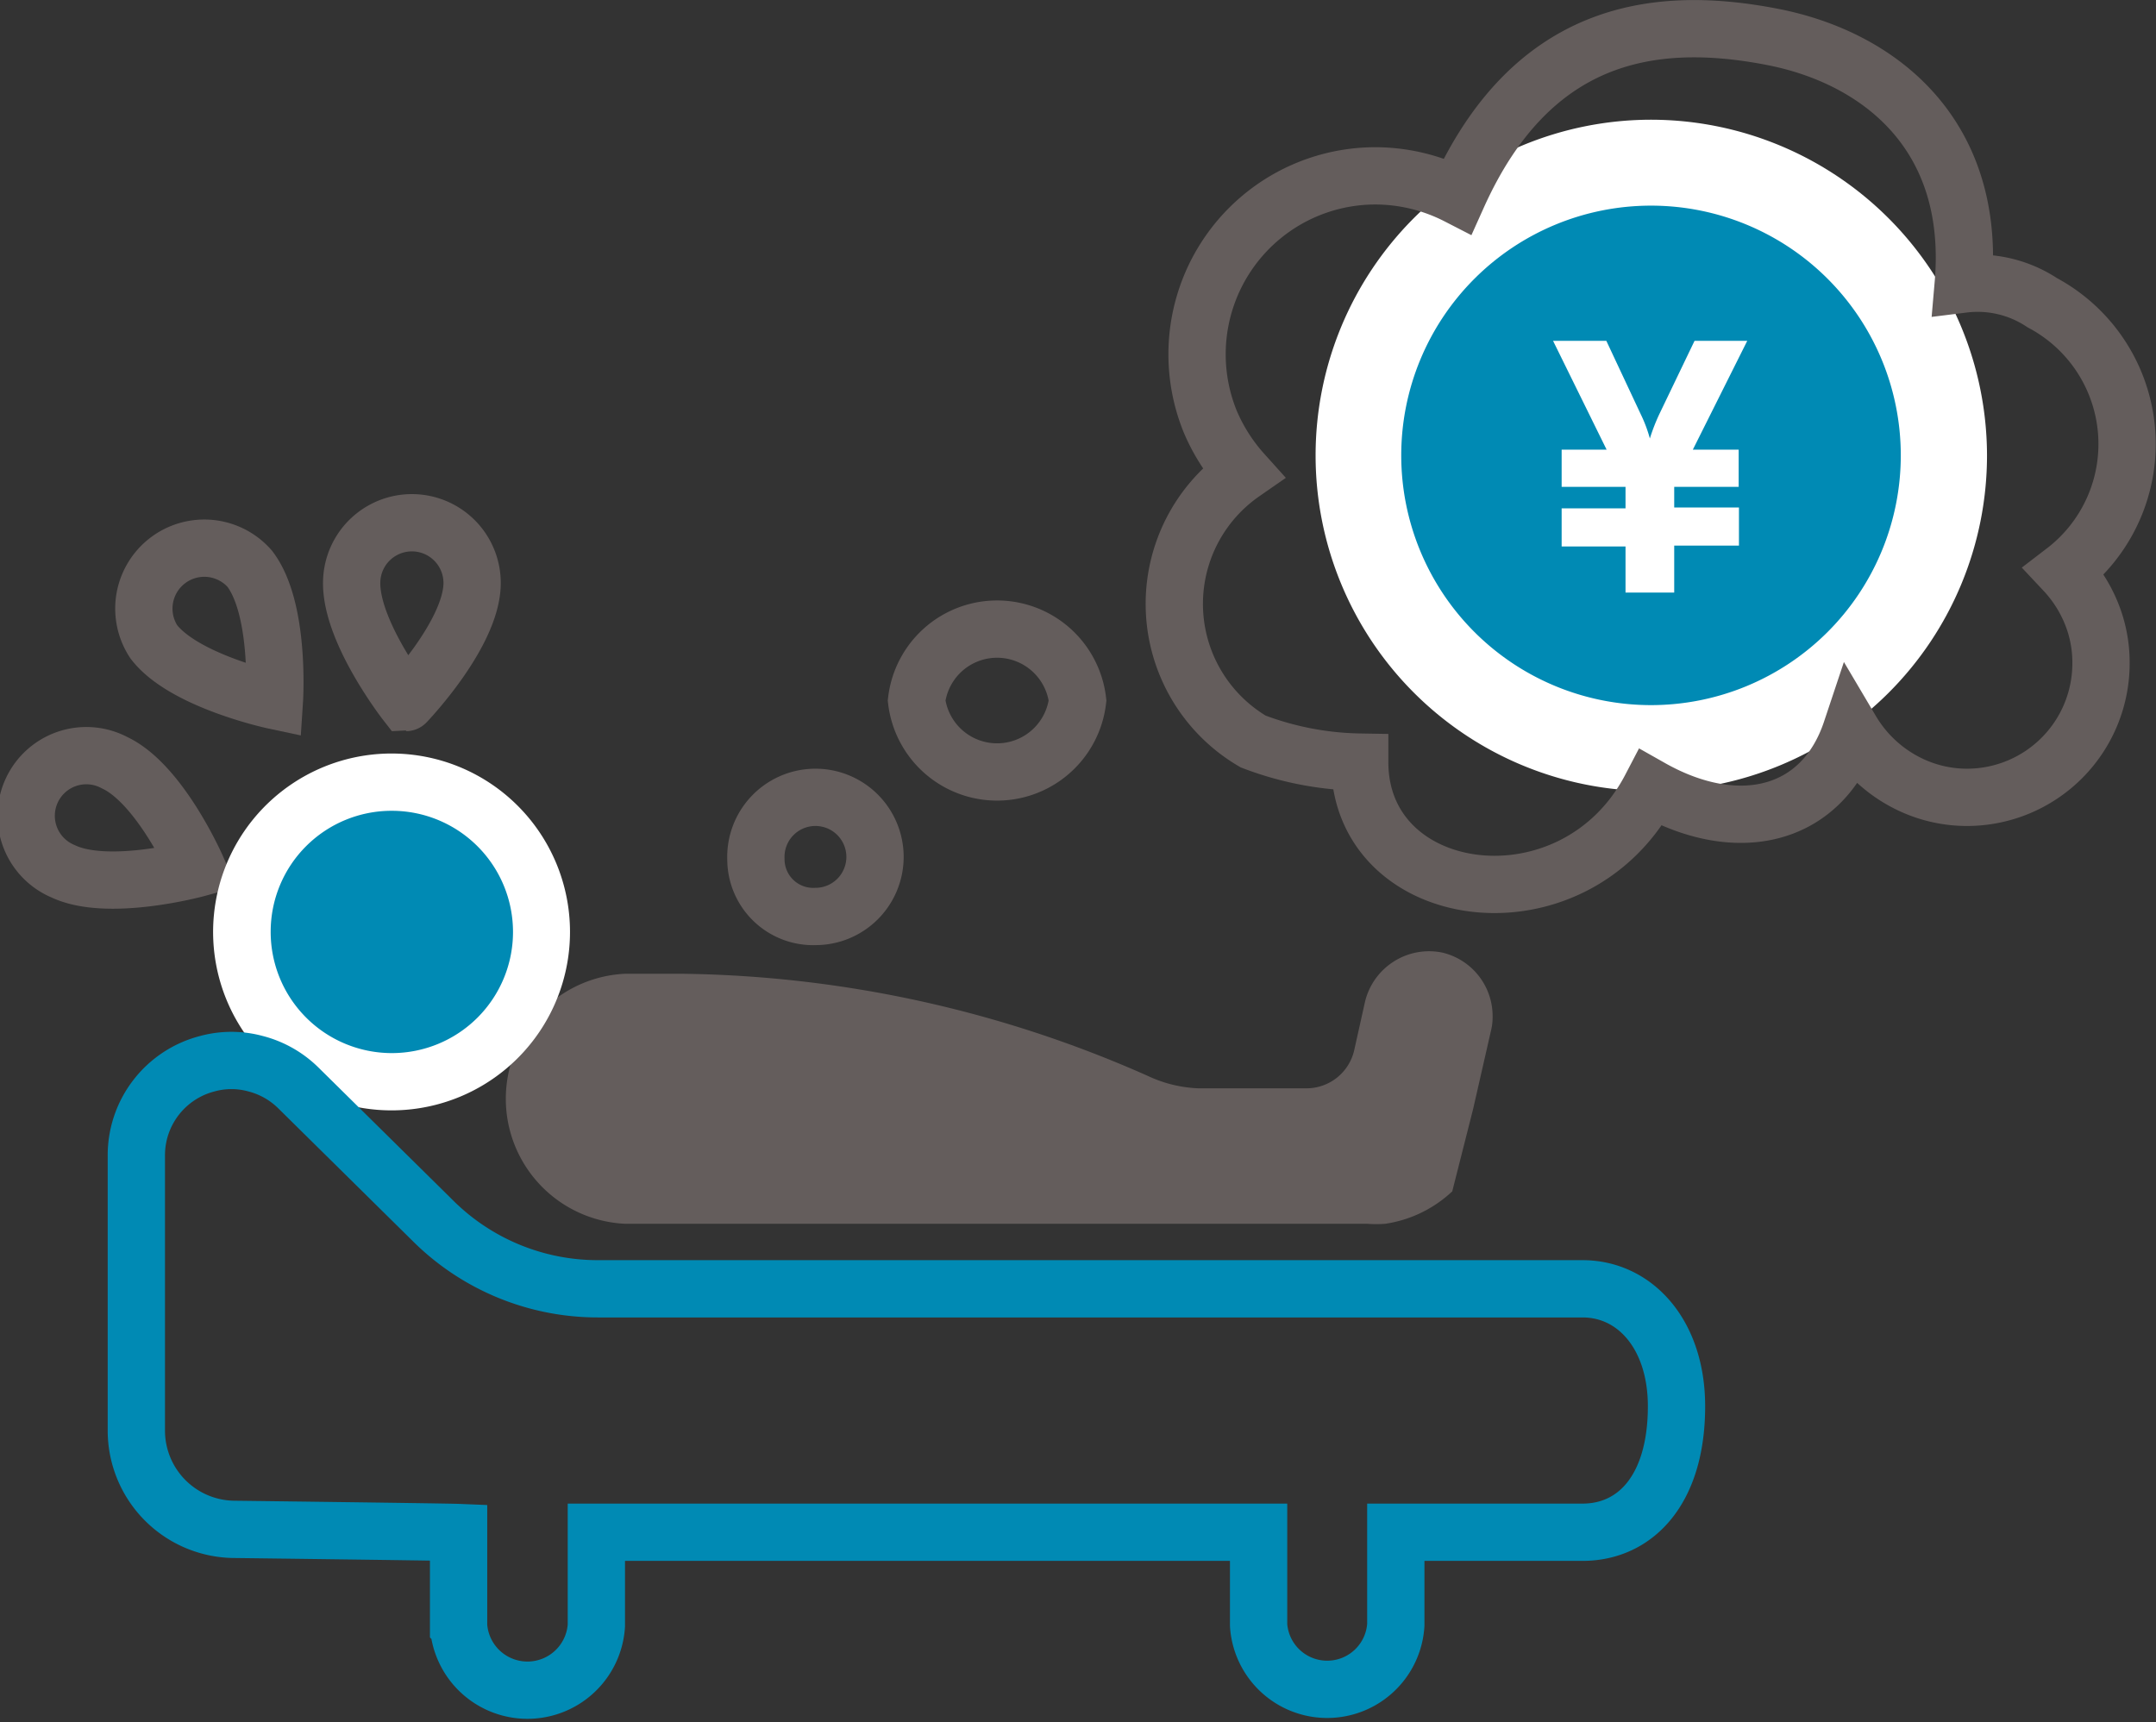
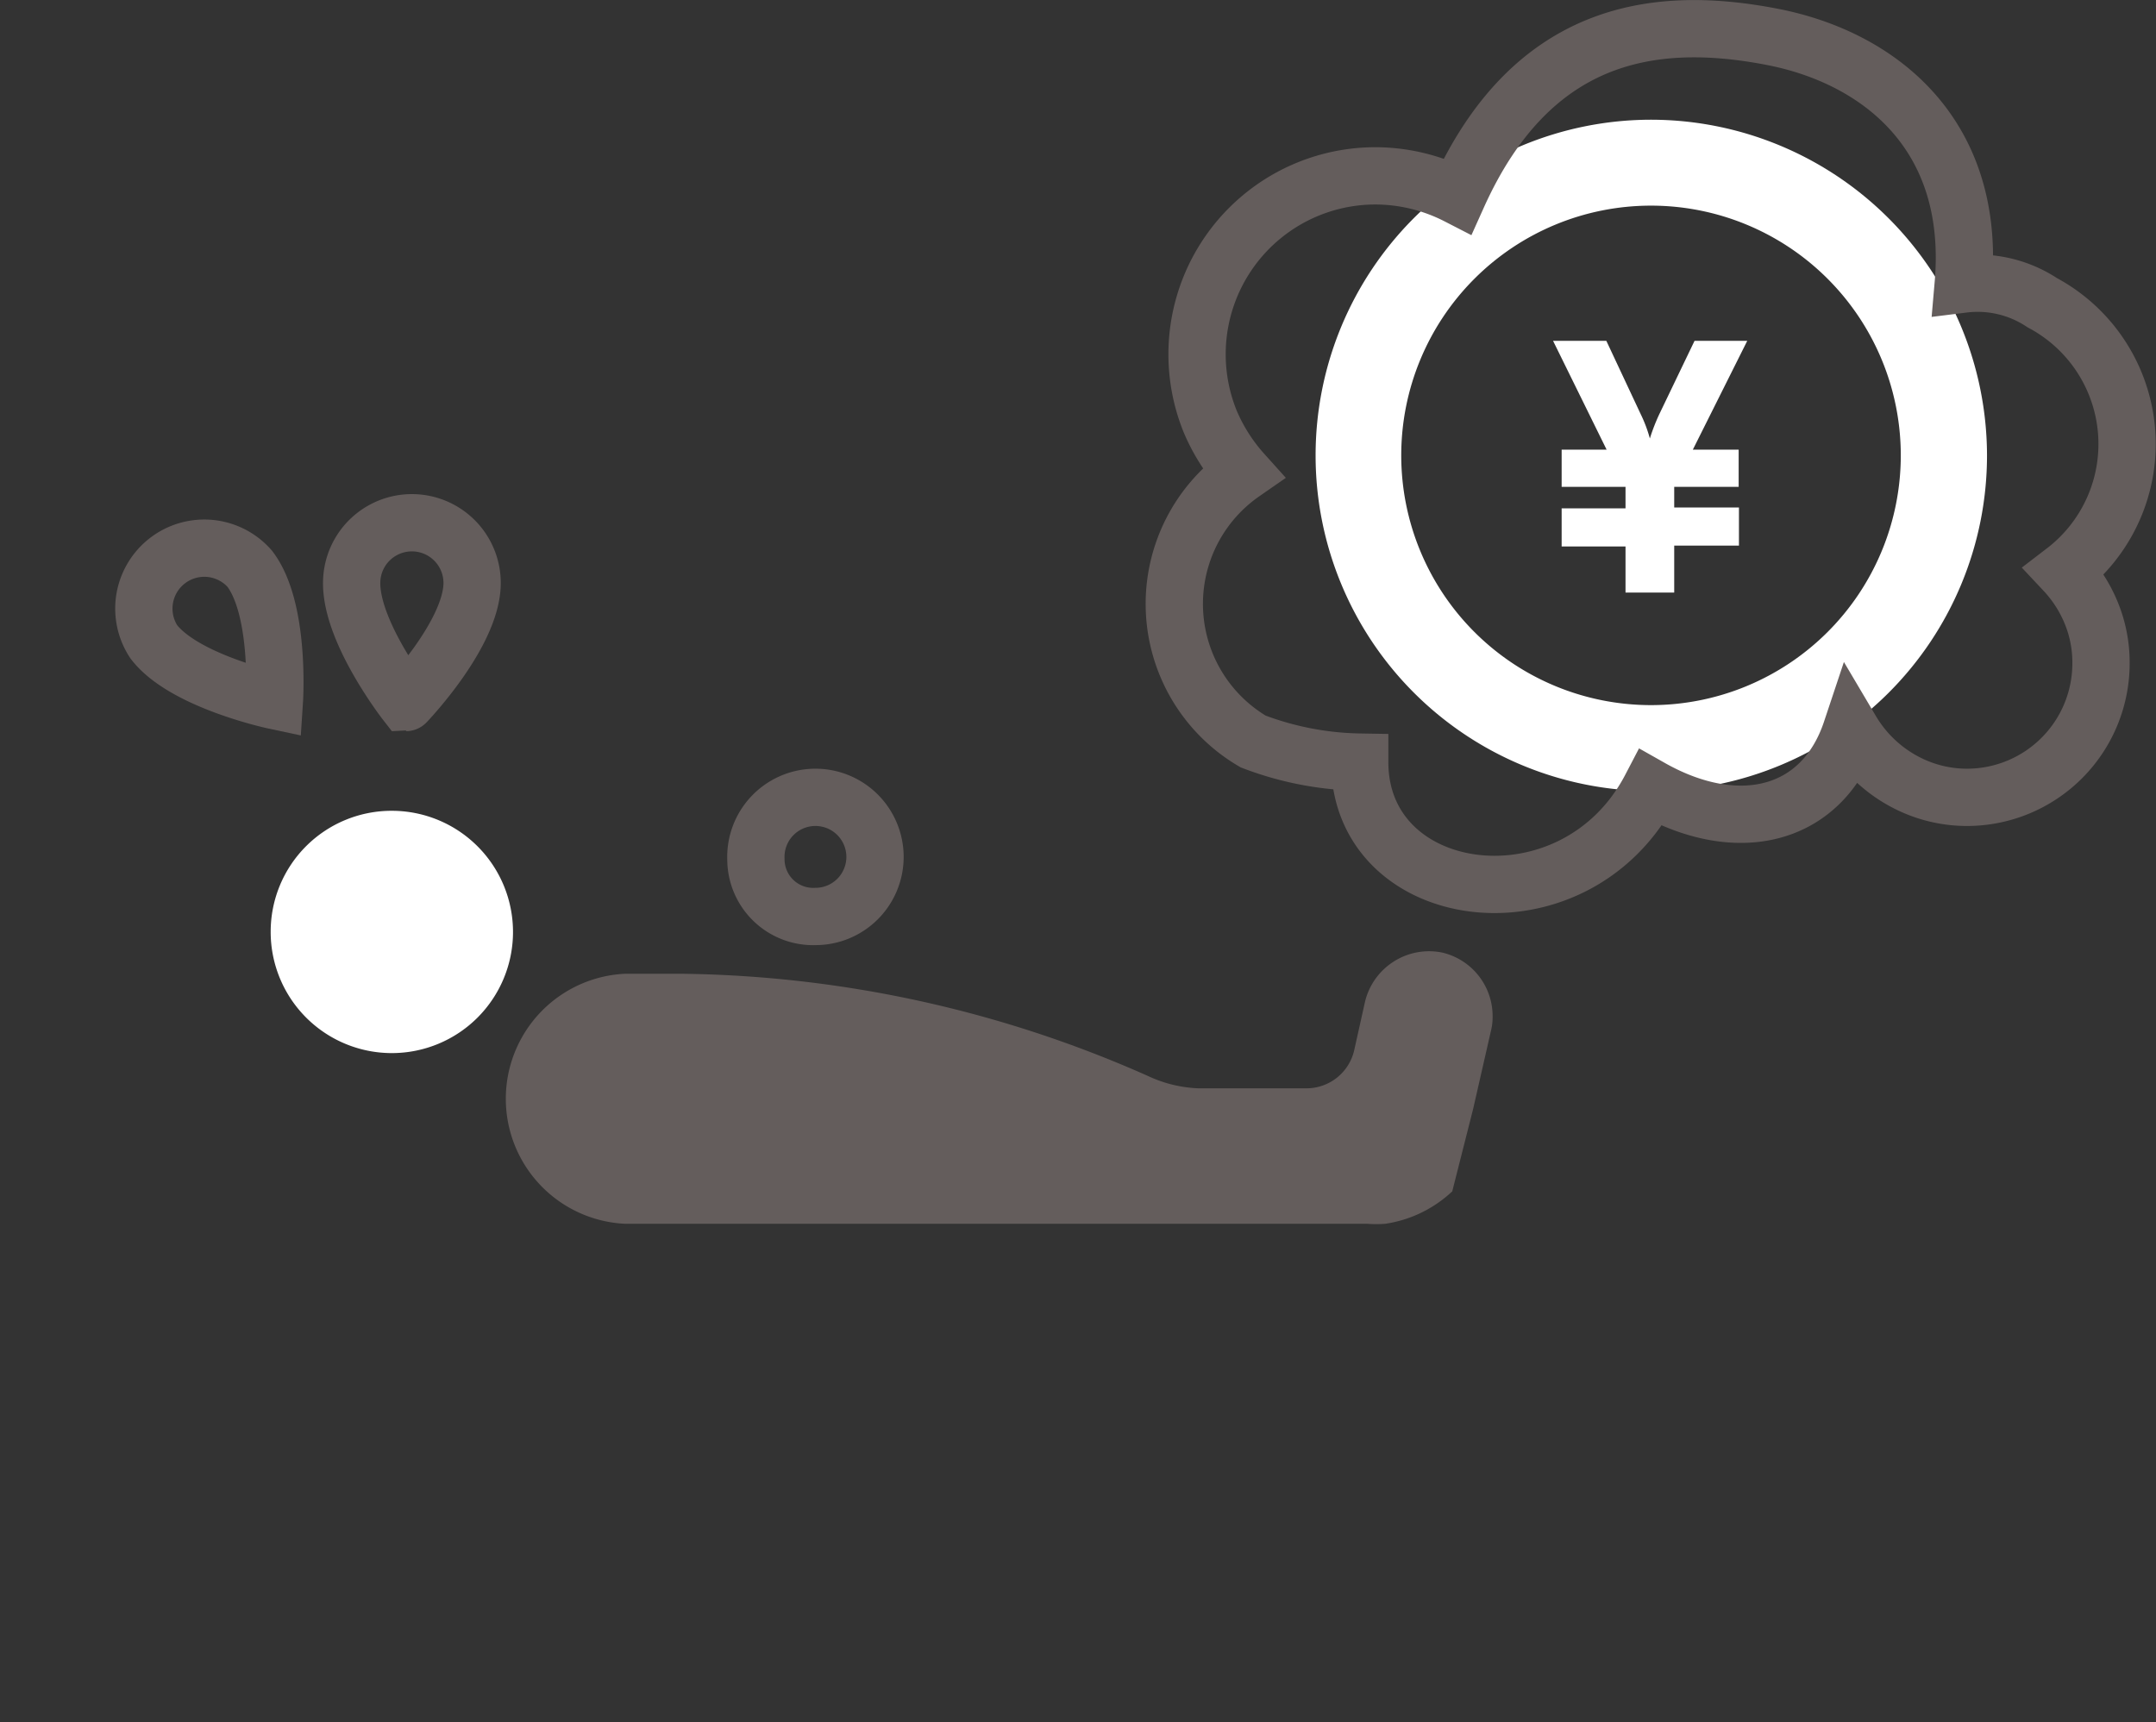
<svg xmlns="http://www.w3.org/2000/svg" viewBox="0 0 75.27 60.13">
  <rect x="0" y="0" width="75.27" height="60.13" fill="#333333" stroke="none" />
  <defs>
    <style>.cls-1,.cls-5{fill:none;stroke-miterlimit:10;stroke-width:2px;}.cls-1{stroke:#645d5c;}.cls-2{fill:#645d5c;}.cls-3{fill:#008ab4;}.cls-4{fill:#fff;}.cls-5{stroke:#008ab4;}</style>
  </defs>
  <title>icon_01_1</title>
  <g id="レイヤー_2" data-name="レイヤー 2">
    <g id="レイヤー_1-2" data-name="レイヤー 1">
      <path class="cls-1" d="M8.72,19.86a2.11,2.11,0,0,0-3.35,2.55c1.06,1.38,4.21,2.05,4.21,2.05S9.79,21.26,8.72,19.86Z" />
      <path class="cls-1" d="M16.48,20.46a2.1,2.1,0,0,0-4.2-.21c-.09,1.74,1.89,4.28,1.89,4.28S16.39,22.22,16.48,20.46Z" />
-       <path class="cls-1" d="M4,26.63A2.1,2.1,0,1,0,2.2,30.42c1.57.75,4.68-.1,4.68-.1S5.6,27.38,4,26.63Z" />
      <path class="cls-2" d="M50.35,33.26A2.3,2.3,0,0,0,47.65,35l-.37,1.66A1.71,1.71,0,0,1,45.61,38H41.84a4.54,4.54,0,0,1-1.76-.43A41.23,41.23,0,0,0,23.82,34h-2a4.37,4.37,0,0,0,0,8.73H47.74a4,4,0,0,0,.62,0,4.33,4.33,0,0,0,2.25-1.05l.09-.08.73-2.88L52.05,36a2,2,0,0,0,.06-.5A2.28,2.28,0,0,0,50.35,33.26Z" />
-       <circle class="cls-3" cx="13.68" cy="32.53" r="5.23" />
-       <path class="cls-4" d="M13.68,28.31a4.23,4.23,0,1,1-4.23,4.22,4.22,4.22,0,0,1,4.23-4.22m0-2a6.23,6.23,0,1,0,6.22,6.22,6.23,6.23,0,0,0-6.22-6.22Z" />
-       <path class="cls-5" d="M55.25,45H20.88a8.16,8.16,0,0,1-5.79-2.4L10.43,38a3.29,3.29,0,0,0-1.51-.86,3.19,3.19,0,0,0-1.68,0,3.3,3.3,0,0,0-2.48,3.21v9.6a3.45,3.45,0,0,0,3.45,3.45s7.31.09,7.8.11v3.25a2.41,2.41,0,0,0,4.81,0V53.5H43.94v3.24a2.4,2.4,0,0,0,4.79,0V53.5h6.52c1.83,0,3.28-1.46,3.28-4.4C58.53,46.59,57.08,45,55.25,45Z" />
-       <path class="cls-3" d="M57.64,26.12A10.22,10.22,0,1,1,67.87,15.9,10.23,10.23,0,0,1,57.64,26.12Z" />
+       <path class="cls-4" d="M13.68,28.31a4.23,4.23,0,1,1-4.23,4.22,4.22,4.22,0,0,1,4.23-4.22m0-2Z" />
      <path class="cls-4" d="M57.64,7.18a8.72,8.72,0,1,1-8.72,8.72,8.72,8.72,0,0,1,8.72-8.72m0-3A11.72,11.72,0,1,0,69.37,15.9,11.74,11.74,0,0,0,57.64,4.18Z" />
      <path class="cls-4" d="M56.75,19.08H54.52V17.75h2.23V17H54.52V15.7h1.57l-1.87-3.8h1.86l1.2,2.56a4.88,4.88,0,0,1,.32.85,6.68,6.68,0,0,1,.33-.85l1.23-2.56H61l-1.9,3.8h1.6V17H58.45v.72h2.26v1.33H58.45v1.64h-1.7Z" />
-       <path class="cls-1" d="M32,24.46a2.83,2.83,0,0,1,5.62,0,2.83,2.83,0,0,1-5.62,0Z" />
      <path class="cls-1" d="M26.39,30a2.08,2.08,0,1,1,2.08,2A2,2,0,0,1,26.39,30Z" />
      <path class="cls-1" d="M61.89,1.29c-4.25-.83-8.45-.12-11,5.55A6.32,6.32,0,0,0,48,6.14a6.23,6.23,0,0,0-5.74,8.6,6.43,6.43,0,0,0,1.13,1.77,5.57,5.57,0,0,0,.36,9.38,10.93,10.93,0,0,0,3.72.72c0,5,7.5,6,10.16.9,3.06,1.73,6,1,7-2a4.78,4.78,0,0,0,2.12,1.91,4.61,4.61,0,0,0,1.93.42,4.68,4.68,0,0,0,4.67-4.68,4.59,4.59,0,0,0-.22-1.43,4.78,4.78,0,0,0-1.06-1.79,5.59,5.59,0,0,0-.77-9.37,4.08,4.08,0,0,0-2.76-.65C69,4.62,65.53,2,61.89,1.29Z" />
    </g>
  </g>
</svg>